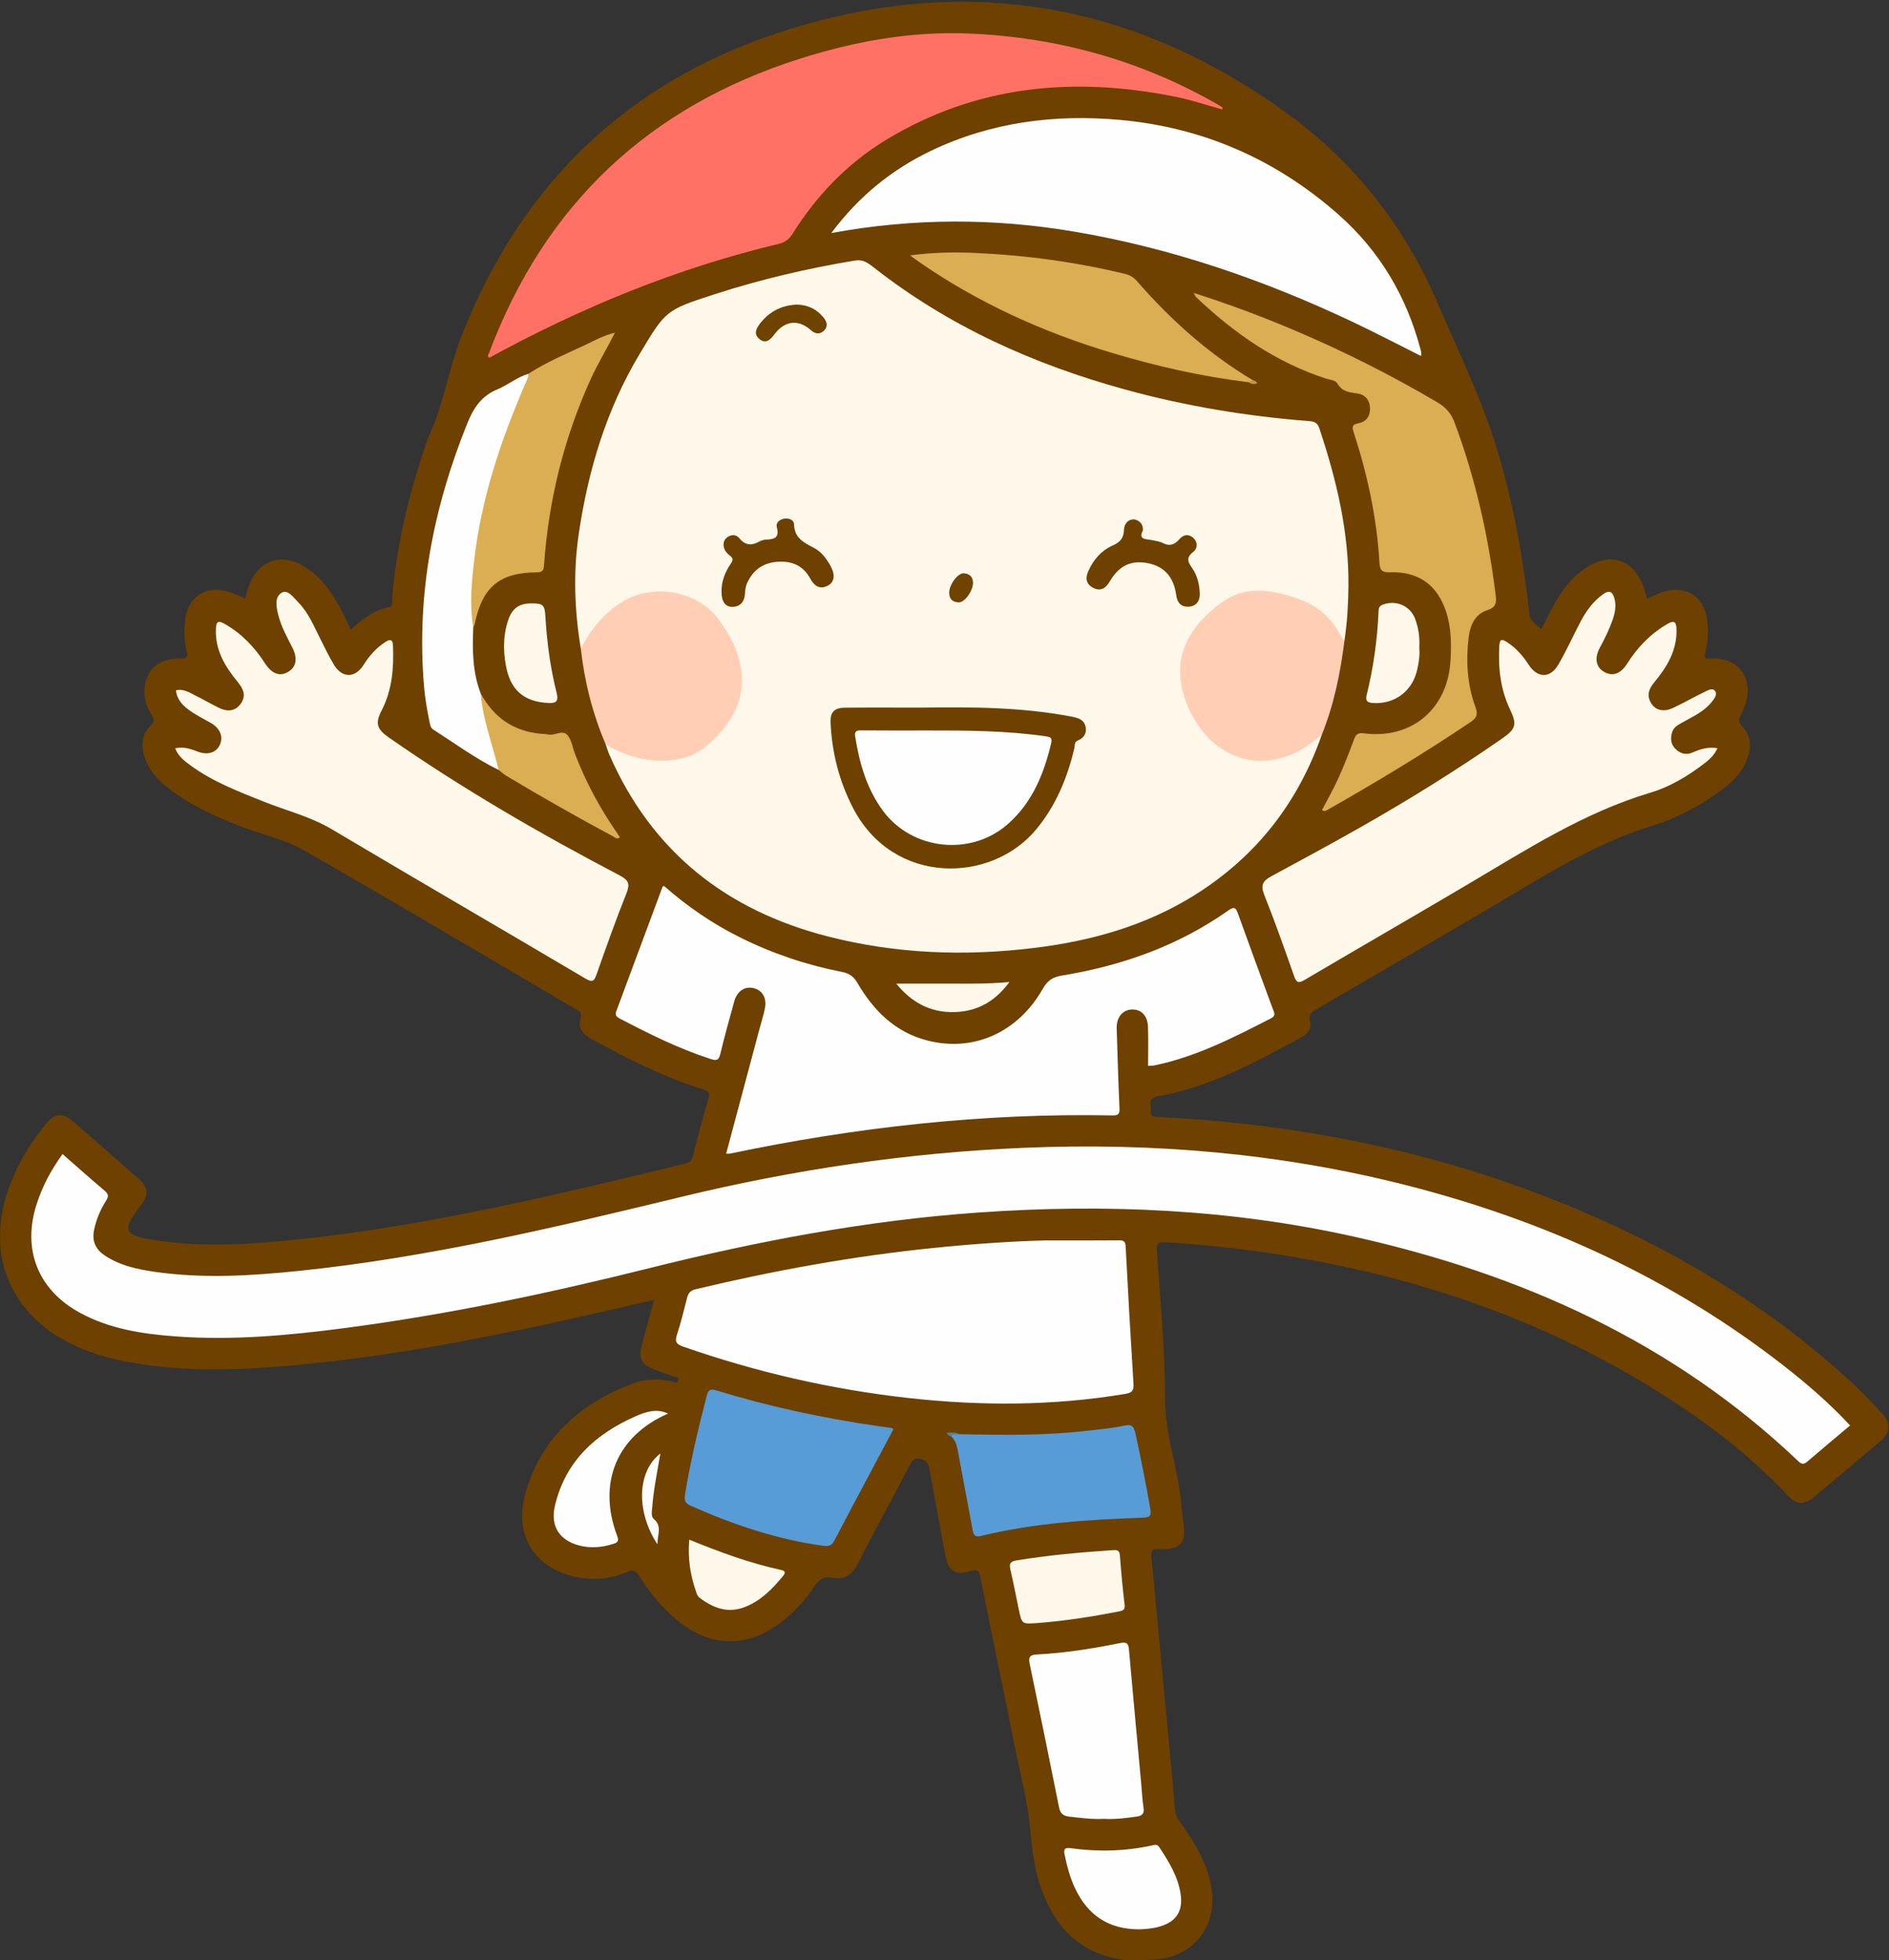
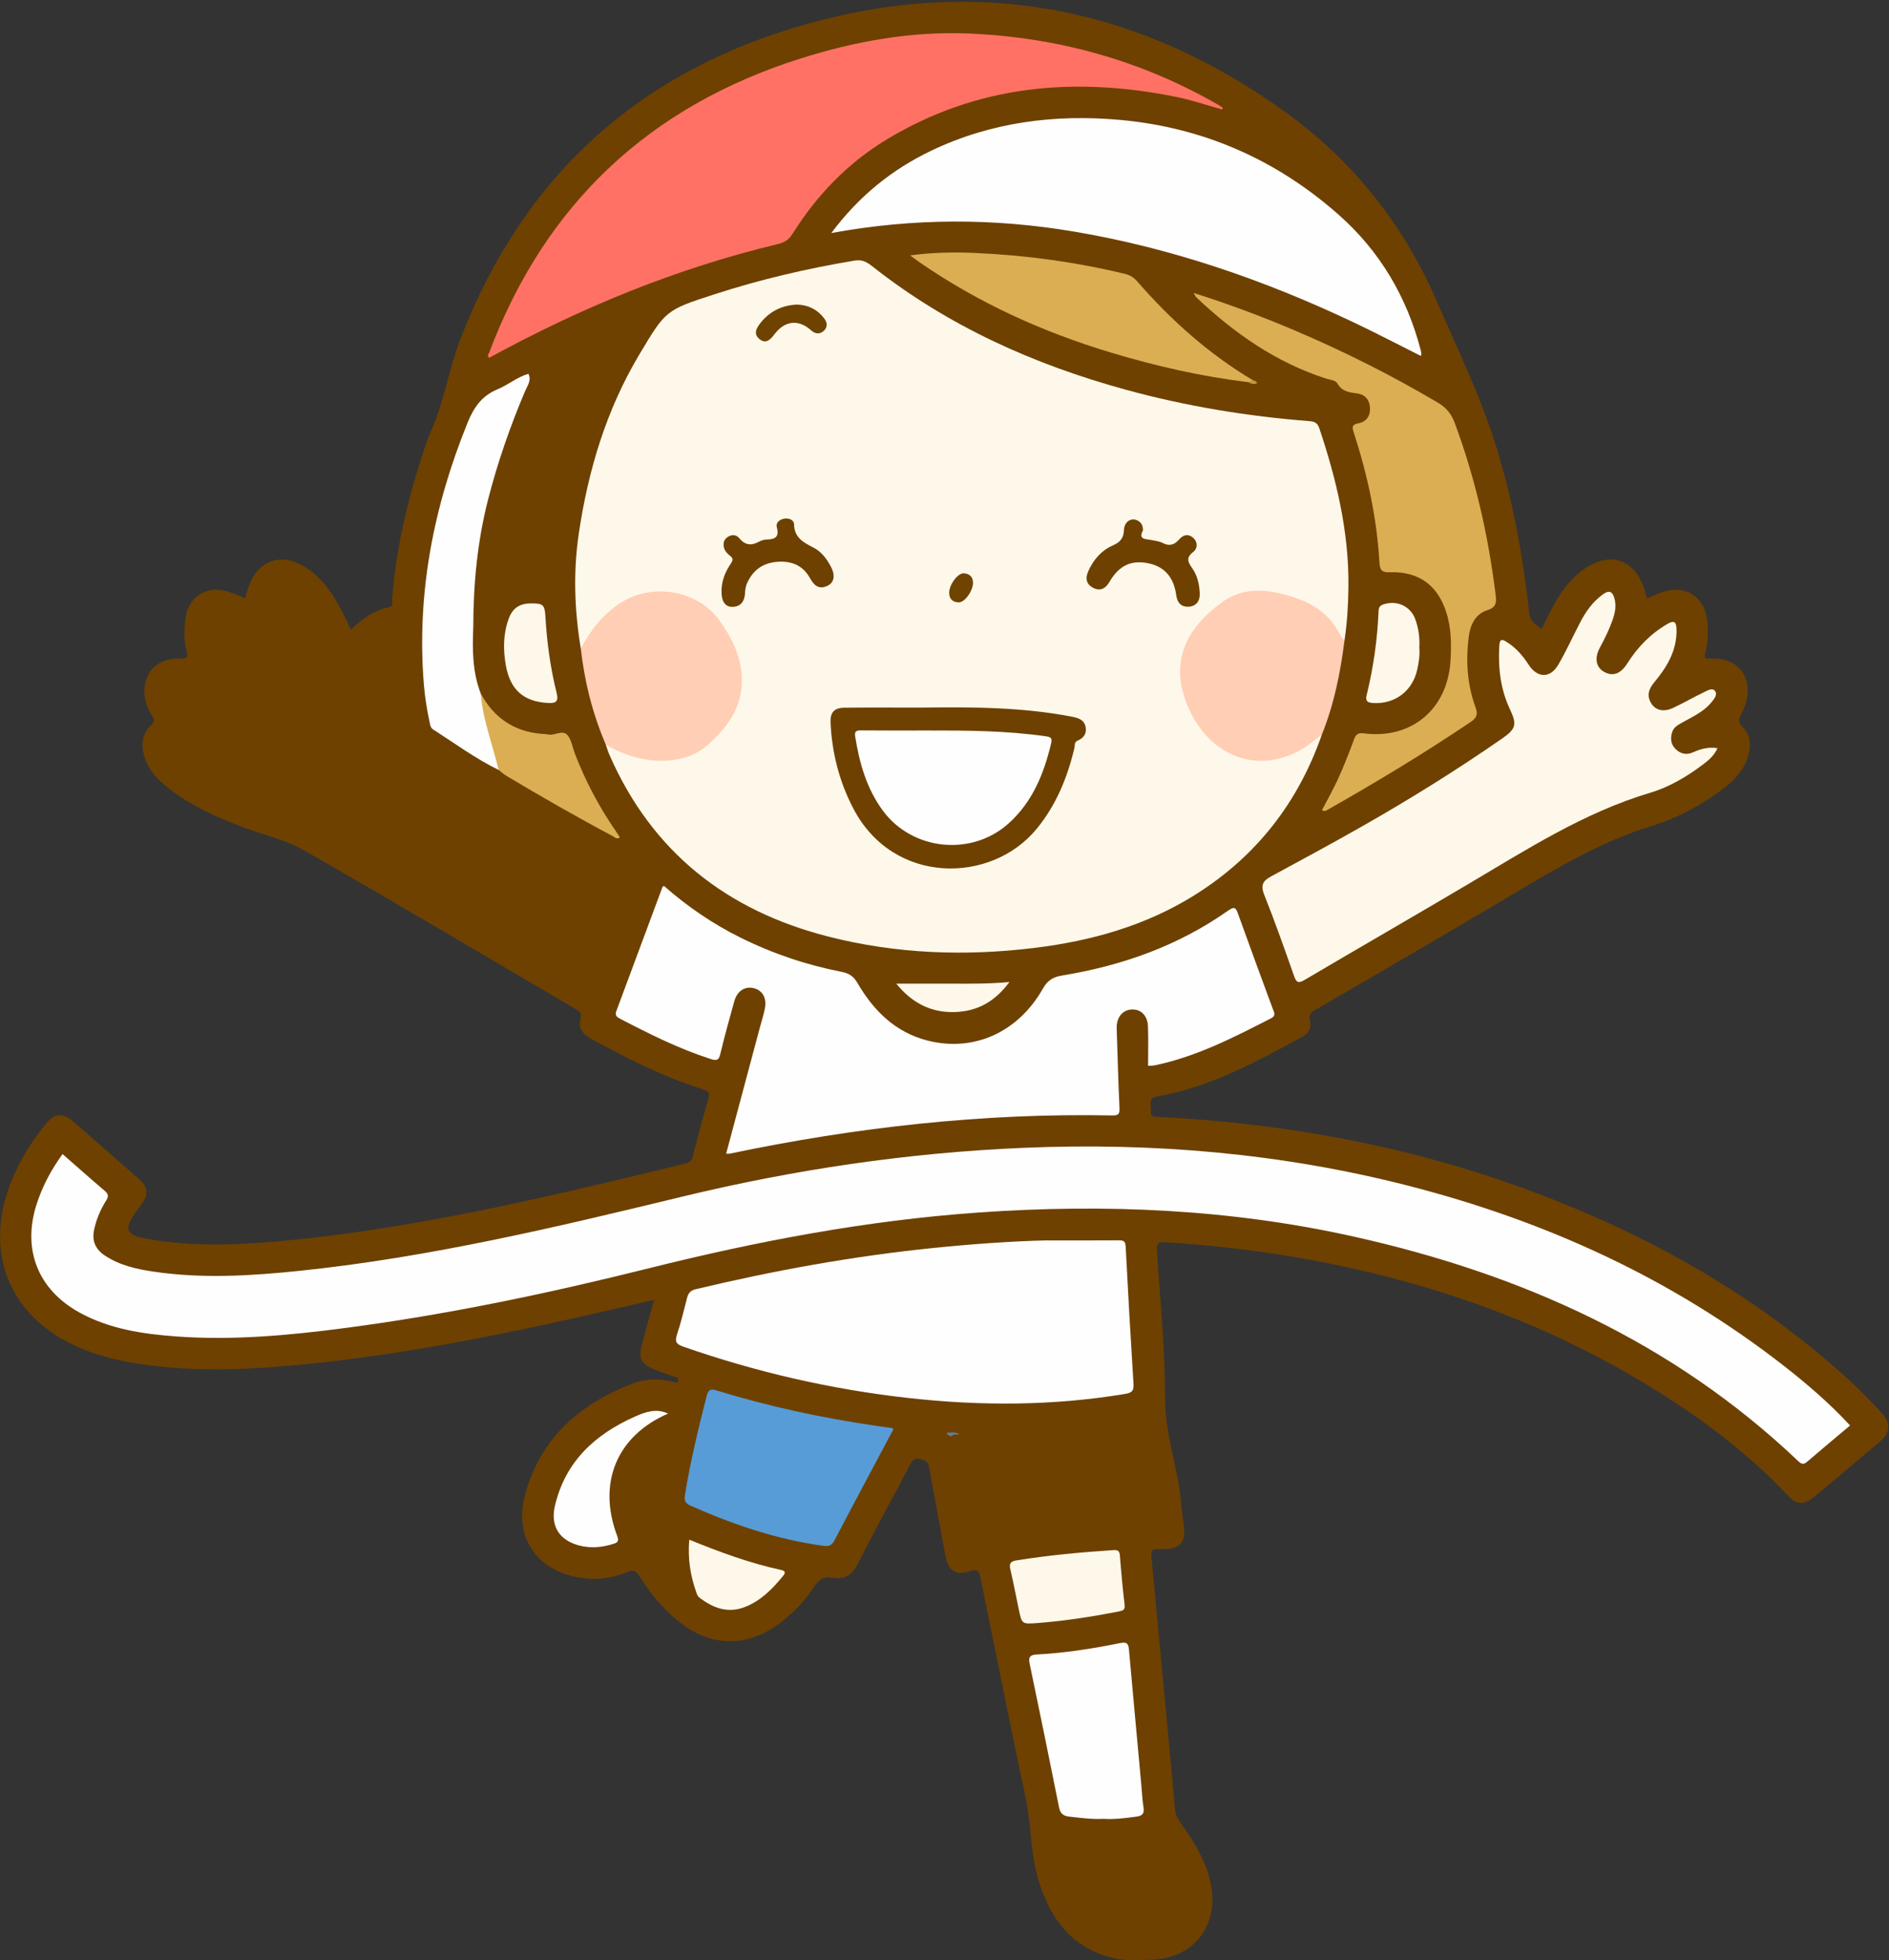
<svg xmlns="http://www.w3.org/2000/svg" version="1.1" x="0" y="0" width="964" height="1000" viewBox="0, 0, 964, 1000">
  <rect x="0" y="0" width="964" height="1000" fill="#333333" stroke="none" />
  <defs>
    <clipPath id="Clip_1">
      <path d="M0.06,0.924 L963.656,0.924 L963.656,1000 L0.06,1000 z" />
    </clipPath>
  </defs>
  <g id="Layer_1">
    <g clip-path="url(#Clip_1)">
      <path d="M333.786,663.107 C318.551,666.592 304.069,669.993 289.545,673.21 C246.813,682.676 203.848,690.896 160.286,695.468 C130.623,698.582 100.883,700.361 71.165,695.783 C57.787,693.723 44.803,690.316 32.849,683.727 C5.554,668.681 -5.814,641.172 2.857,611.257 C7.001,596.961 14.296,584.367 23.738,572.975 C27.915,567.935 32.145,567.603 37.055,571.861 C48.373,581.674 59.653,591.533 70.889,601.442 C75.649,605.64 75.938,609.508 72.137,614.493 C61.882,627.945 62.817,630.204 79.57,632.727 C104.005,636.406 128.417,634.758 152.784,632.185 C219.462,625.144 284.454,609.429 349.428,593.65 C351.693,593.1 353.032,592.237 353.671,589.61 C356.025,579.926 358.693,570.314 361.447,560.734 C362.215,558.062 362.167,556.789 359.039,555.819 C338.787,549.537 319.989,539.983 301.472,529.812 C297.109,527.415 294.87,524.19 296.355,519.256 C297.069,516.883 295.98,516.057 294.248,515.042 C247.906,487.899 201.749,460.43 155.127,433.776 C145.462,428.251 134.048,425.811 123.498,421.798 C109.313,416.402 95.559,410.157 83.781,400.308 C78.42,395.824 74.441,390.463 73.071,383.379 C72.072,378.214 73.213,373.594 76.931,370.108 C79.113,368.062 78.68,366.838 77.395,364.789 C74.777,360.616 73.367,355.949 73.768,351.039 C74.551,341.475 81.514,335.587 92.018,335.973 C95.858,336.114 96.014,334.895 95.209,331.933 C93.88,327.039 94.013,322.002 94.422,317.027 C95.43,304.75 104.793,298.331 116.528,301.829 C119.372,302.677 122.061,304.044 125.058,305.269 C125.836,302.816 126.48,300.151 127.509,297.644 C132.274,286.039 143.151,282.231 154.094,288.345 C164.309,294.052 170.285,303.405 175.352,313.489 C176.544,315.86 177.627,318.286 178.987,321.169 C184.805,315.919 190.717,311.189 198.582,309.763 C200.919,309.34 200.029,306.607 200.159,305.002 C202.259,278.974 208.25,253.797 216.518,229.108 C217.414,226.432 218.254,223.716 219.427,221.159 C226.508,205.711 228.867,188.774 234.95,172.971 C267.065,89.554 326.557,36.006 412.178,12.128 C500.995,-12.641 582.95,4.097 657.074,57.995 C691.039,82.693 716.652,115.245 733.291,153.828 C743.925,178.488 755.845,202.674 763.769,228.521 C772.047,255.524 777.058,283.088 780.252,311.057 C780.847,316.269 780.744,316.28 786.635,320.858 C788.126,317.942 789.593,315.104 791.032,312.251 C794.958,304.464 799.568,297.213 806.539,291.707 C821.111,280.197 835.155,284.859 839.764,302.775 C839.97,303.576 840.23,304.364 840.532,305.382 C843.27,304.208 845.86,302.852 848.601,301.965 C860.435,298.137 870.09,304.53 871.3,316.968 C871.818,322.298 871.589,327.622 870.326,332.855 C869.847,334.837 869.431,336.222 872.558,336.003 C888.941,334.857 896.62,348.522 888.809,363.887 C887.403,366.651 886.697,368.096 889.314,370.816 C894.283,375.981 893.64,382.44 891.044,388.583 C888.015,395.755 882.206,400.516 876.002,404.849 C865.837,411.949 854.856,417.727 843.101,421.309 C817.525,429.102 794.904,442.547 772.192,456.085 C739.064,475.832 705.667,495.127 672.339,514.536 C669.603,516.13 667.422,517.202 668.592,521.258 C669.449,524.229 667.688,527.199 664.797,528.776 C641.286,541.599 617.755,554.505 590.969,559.246 C585.268,560.256 587.705,563.668 587.341,566.483 C586.842,570.342 589.595,569.678 591.839,569.795 C659.592,573.312 725.483,585.885 788.885,610.454 C846.482,632.774 899.238,663.117 944.862,705.149 C950.487,710.331 955.747,715.93 960.935,721.559 C964.961,725.928 964.442,731.11 959.893,734.959 C948.452,744.64 936.994,754.302 925.483,763.899 C920.959,767.672 916.825,767.61 913.102,763.643 C889.171,738.148 861.048,718.116 830.904,700.789 C780.393,671.754 726.072,653.254 668.903,642.729 C644.323,638.204 619.563,635.257 594.62,633.694 C590.999,633.467 590.166,634.306 590.403,637.933 C592.051,663.173 594.618,688.43 594.576,713.677 C594.544,732.425 601.531,749.64 602.858,767.912 C603.158,772.054 604.052,776.156 604.306,780.299 C604.709,786.859 601.881,789.856 595.377,790.227 C594.713,790.265 594.044,790.235 593.378,790.241 C587.082,790.298 587.228,790.284 587.807,796.343 C590.708,826.66 593.529,856.985 596.369,887.308 C597.486,899.24 598.64,911.169 599.643,923.11 C599.896,926.129 601.391,928.383 603.046,930.707 C610.431,941.08 616.968,951.891 618.464,964.884 C620.659,983.93 607.991,998.81 588.662,999.635 C582.21,999.91 575.654,1000.504 569.236,999.121 C548.223,994.592 536.751,980.233 530.483,960.844 C527.3,950.997 526.49,940.733 525.446,930.439 C524.293,919.077 521.353,907.89 519.068,896.652 C512.839,866.02 506.503,835.41 500.332,804.767 C499.622,801.238 498.677,800.196 494.868,801.539 C488.043,803.947 483.955,801.319 482.617,794.275 C479.794,779.408 477.067,764.523 474.317,749.642 C473.888,747.32 473.51,745.43 470.566,744.515 C467.307,743.501 465.944,744.268 464.435,747.16 C455.674,763.955 446.474,780.524 437.942,797.432 C435.024,803.215 431.27,806.033 425.018,804.846 C420.423,803.974 417.84,805.788 415.389,809.541 C410.818,816.54 405.082,822.615 398.416,827.719 C381.365,840.773 362.446,840.42 345.852,826.806 C337.913,820.293 331.546,812.409 326.085,803.791 C324.504,801.297 323.201,800.578 320.235,801.859 C311.427,805.665 302.111,806.394 292.83,804.236 C272.376,799.48 262.358,782.758 268.039,762.182 C275.952,733.525 295.843,716.17 322.808,705.807 C329.449,703.256 336.106,703.248 342.921,704.742 C344.027,704.984 345.764,706.154 346.164,704.004 C346.475,702.331 344.564,702.601 343.66,702.223 C340.446,700.879 337.102,699.852 333.86,698.573 C327.288,695.979 325.727,692.966 327.511,686.193 C329.487,678.69 331.576,671.216 333.786,663.107" fill="#6E4100" />
    </g>
    <path d="M296.393,330.825 C293.154,311.337 292.47,291.8 295.371,272.208 C300.163,239.848 309.425,208.999 326.33,180.731 C339.74,158.309 339.691,158.211 364.574,150.141 C388.025,142.536 411.968,136.944 436.295,132.915 C440.321,132.248 442.79,133.993 445.611,136.212 C483.977,166.398 527.559,185.925 574.347,198.758 C605.07,207.185 636.382,212.366 668.136,214.825 C670.802,215.031 672.352,215.718 673.242,218.374 C682.064,244.687 688.453,271.453 688.133,299.419 C688.028,308.559 687.488,317.704 686.113,326.768 C683.739,326.92 683.11,324.966 682.271,323.43 C672.125,304.85 644.599,299.775 630.154,305.109 C610.387,312.409 598.897,337.222 606.286,356.79 C609.274,364.703 613.286,371.951 619.676,377.519 C633.244,389.341 651.727,389.838 666.648,379.271 C669.093,377.539 670.864,374.401 674.551,374.799 C662.385,409.688 640.84,437.185 609.45,456.743 C584.559,472.252 556.969,479.982 528.144,483.531 C492.641,487.903 457.333,486.635 422.562,477.739 C370.756,464.486 332.649,434.548 310.961,384.971 C310.234,383.309 309.737,381.547 309.133,379.831 C310.984,378.938 312.302,380.298 313.739,380.981 C323.136,385.451 333.015,387.329 343.372,386.386 C351.389,385.657 357.945,381.671 363.515,376.213 C384.268,355.876 380.475,323.432 355.671,308.04 C342.454,299.838 323.792,301.936 311.604,313.056 C306.909,317.339 302.552,321.901 299.802,327.783 C299.155,329.165 298.63,331.059 296.393,330.825" fill="#FEF8EA" />
    <path d="M31.923,588.73 C39.303,595.186 46.257,601.385 53.361,607.407 C55.236,608.997 55.597,610.182 54.23,612.343 C51.287,616.995 49.13,622.005 47.999,627.463 C46.839,633.064 48.75,637.27 53.334,640.368 C60.985,645.539 69.761,647.441 78.685,648.749 C103.603,652.402 128.526,650.827 153.382,648.238 C219.232,641.378 283.467,626.12 347.649,610.576 C405.033,596.678 463.171,588.04 522.231,585.55 C588.502,582.756 653.907,588.329 718.236,604.764 C788.301,622.666 852.954,652.014 910.232,696.674 C922.178,705.988 933.636,715.868 944.146,727.185 C936.733,733.421 929.458,739.465 922.285,745.628 C920.561,747.108 919.515,747.115 917.788,745.473 C853.705,684.528 776.251,649.877 691.024,630.862 C627.833,616.763 563.853,614.017 499.392,618.546 C442.435,622.548 386.647,633.123 331.359,646.933 C280.196,659.713 228.626,670.571 176.306,677.444 C147.585,681.217 118.745,683.892 89.712,681.75 C72.711,680.496 55.949,677.971 40.715,669.65 C19.339,657.974 11.213,637.328 18.724,614.192 C21.672,605.111 26.088,596.763 31.923,588.73" fill="#FEFEFE" />
    <path d="M338.866,451.972 C350.649,462.337 363.604,471.23 377.811,478.277 C394.283,486.447 411.55,492.275 429.569,495.785 C433.305,496.513 435.592,498.054 437.528,501.375 C445.746,515.478 456.738,526.505 473.086,530.756 C496.662,536.887 519.451,526.808 532.174,504.381 C534.57,500.157 537.302,498.414 542.018,497.643 C572.566,492.645 601.216,482.513 626.702,464.559 C630.11,462.158 630.72,463.152 631.861,466.337 C637.627,482.442 643.575,498.481 649.485,514.535 C650.168,516.391 651.37,518.074 648.617,519.485 C629.534,529.267 610.472,539.081 589.219,543.477 C588.421,543.643 587.581,543.602 585.894,543.716 C585.894,536.923 586.087,530.28 585.834,523.654 C585.621,518.069 582.312,514.824 577.671,514.967 C572.837,515.117 569.685,519.034 569.872,524.657 C570.319,538.125 570.659,551.598 571.292,565.057 C571.434,568.072 570.953,569.082 567.689,569.019 C501.821,567.729 436.799,575.03 372.399,588.511 C371.941,588.607 371.445,588.523 370.57,588.523 C376.357,566.88 382.087,545.448 387.818,524.015 C388.677,520.804 389.737,517.631 390.357,514.375 C391.393,508.933 388.976,505.001 384.309,504.023 C379.982,503.116 376.16,505.649 374.743,510.713 C372.235,519.671 369.753,528.642 367.586,537.685 C366.828,540.848 365.745,541.214 362.801,540.27 C346.587,535.069 331.451,527.497 316.413,519.673 C314.78,518.823 313.714,517.981 314.51,515.849 C322.409,494.702 330.251,473.533 338.123,452.376 C338.167,452.26 338.405,452.216 338.866,451.972" fill="#FEFEFE" />
    <path d="M623.656,55.825 C615.857,53.667 608.156,51.028 600.244,49.429 C548.403,38.947 498.606,43.289 452.45,71.182 C432.606,83.175 416.86,99.543 404.531,119.151 C402.737,122.005 400.69,123.624 397.284,124.436 C345.338,136.81 296.419,156.945 249.662,182.526 C248.334,181.622 249.357,180.634 249.619,179.938 C278.14,104.174 331.281,54.337 408.285,29.927 C436.356,21.028 465.2,15.839 494.717,17.113 C539.971,19.068 582.595,30.885 621.983,53.628 C622.671,54.026 623.304,54.52 623.963,54.968 C623.861,55.254 623.758,55.54 623.656,55.825" fill="#FF7164" />
    <path d="M533.701,632.781 C549.295,632.781 560.114,632.841 570.931,632.736 C573.351,632.713 574.31,633.142 574.452,635.933 C575.637,659.181 576.977,682.422 578.433,705.656 C578.646,709.052 578.121,710.427 574.257,711.072 C537.371,717.22 500.406,717.291 463.352,713.138 C424.227,708.754 386.103,700.011 348.919,687.054 C345.401,685.828 344.191,684.737 345.451,680.932 C347.484,674.792 348.984,668.471 350.6,662.199 C351.225,659.77 352.241,658.342 354.997,657.683 C394.978,648.122 435.337,640.809 476.254,636.631 C496.948,634.518 517.679,633.138 533.701,632.781" fill="#FEFEFE" />
    <path d="M876.478,381.671 C874.725,385.475 872.085,387.707 869.322,389.798 C861.039,396.07 852.048,401.445 842.197,404.384 C808.292,414.498 778.961,433.464 748.942,451.2 C721.309,467.527 693.491,483.541 665.844,499.845 C662.78,501.652 661.649,501.447 660.441,498.021 C655.524,484.077 650.616,470.119 645.138,456.392 C643.176,451.477 644.596,449.271 648.703,447.053 C664.066,438.76 679.426,430.452 694.608,421.835 C719.213,407.87 743.226,392.939 766.485,376.816 C773.611,371.876 774.267,369.648 770.605,361.926 C765.692,351.567 764.481,340.643 765.138,329.339 C765.358,325.557 766.799,326.155 769.092,327.612 C773.692,330.536 777.144,334.524 780.064,339.045 C784.584,346.042 791.167,346.17 795.31,338.969 C799.282,332.063 802.626,324.797 806.287,317.711 C809.218,312.035 812.812,306.898 818.115,303.114 C821.12,300.97 822.843,301.649 823.843,305.15 C824.958,309.05 824.182,312.749 822.896,316.385 C821.176,321.246 818.899,325.859 816.446,330.398 C813.5,335.848 814.486,340.572 818.868,342.889 C823.224,345.194 827.149,343.644 830.43,338.455 C835.672,330.165 842.334,323.3 850.864,318.334 C853.967,316.527 855.461,316.749 855.57,320.968 C855.85,331.716 850.777,340.176 844.307,347.936 C841.366,351.464 840.23,354.782 842.63,358.752 C844.819,362.373 848.967,363.371 853.701,361.181 C859.12,358.674 864.287,355.623 869.689,353.074 C871.355,352.288 873.834,350.67 875.202,352.477 C876.633,354.367 874.759,356.56 873.435,358.201 C869.452,363.14 863.715,365.641 858.372,368.655 C856.308,369.819 854.233,370.907 853.413,373.298 C852.307,376.523 852.568,379.621 855.083,382.107 C857.537,384.532 860.535,385.286 863.79,383.866 C867.64,382.186 871.524,380.885 876.478,381.671" fill="#FEF8EA" />
-     <path d="M89.386,381.743 C93.675,380.788 97.243,382.004 100.803,383.397 C105.936,385.407 110.42,383.992 112.244,379.842 C114.072,375.683 112.265,371.43 107.473,368.735 C103.416,366.454 99.232,364.39 95.544,361.499 C92.571,359.167 90.302,356.402 89.776,352.186 C93.466,351.229 96.426,353.173 99.416,354.65 C103.586,356.711 107.602,359.084 111.783,361.121 C115.965,363.16 120.065,362.986 122.911,358.913 C125.744,354.859 124.227,351.422 121.199,347.75 C114.775,339.961 109.698,331.474 110.181,320.689 C110.354,316.83 111.558,316.519 114.556,318.215 C123.166,323.085 129.795,329.981 135.106,338.208 C138.647,343.695 142.626,345.297 146.993,342.773 C151.259,340.308 152.03,335.838 149.092,330.14 C146.347,324.816 143.466,319.54 142.007,313.686 C140.987,309.591 139.971,304.421 143.929,302.271 C146.917,300.647 149.876,304.885 152.271,307.324 C157.384,312.533 160.1,319.223 163.317,325.604 C165.634,330.198 167.84,334.874 170.515,339.258 C174.659,346.051 181.32,345.946 185.539,339.195 C188.494,334.468 192.105,330.409 196.833,327.399 C199.162,325.917 200.43,326.269 200.552,329.314 C201.007,340.751 200.181,351.914 194.788,362.359 C191.381,368.958 192.23,371.901 198.457,376.24 C236.051,402.432 275.637,425.313 316.178,446.557 C320.938,449.052 321.578,451.007 319.635,455.859 C314.202,469.425 309.332,483.221 304.468,497.007 C303.261,500.428 302.457,501.381 298.799,499.219 C255.709,473.751 212.412,448.633 169.385,423.061 C158.347,416.501 146.059,413.54 134.378,408.857 C121.553,403.714 108.649,398.8 97.377,390.565 C94.207,388.249 91.004,385.893 89.386,381.743" fill="#FEF8EA" />
    <path d="M424.237,118.881 C438.3,100.087 455.195,86.416 475.361,76.81 C505.931,62.249 538.401,58.166 571.695,61.181 C614.04,65.015 651.351,81.427 683.2,109.591 C704.175,128.139 717.902,151.38 724.99,178.498 C725.157,179.139 725.271,179.799 725.337,180.458 C725.369,180.768 725.229,181.095 725.132,181.592 C713.569,175.805 702.16,169.828 690.528,164.323 C645.134,142.839 598.014,126.587 548.374,118.182 C507.325,111.231 466.271,111.168 424.237,118.881" fill="#FEFEFE" />
    <path d="M609.103,149.43 C627.285,155.195 644.052,161.497 660.562,168.498 C685.713,179.162 710.06,191.405 733.597,205.294 C737.843,207.8 740.536,210.843 742.281,215.515 C752.925,244.011 759.558,273.424 763.268,303.56 C763.735,307.359 763.576,309.837 758.956,311.296 C752.775,313.248 750.258,318.971 749.513,324.949 C747.997,337.11 748.735,349.212 752.983,360.808 C754.322,364.465 753.6,366.226 750.453,368.346 C726.698,384.348 702.185,399.098 677.287,413.228 C676.554,413.644 675.827,414.052 674.652,413.258 C677.414,407.931 680.435,402.66 682.927,397.15 C685.87,390.643 688.511,383.987 690.958,377.277 C691.933,374.603 693.017,373.725 695.98,374.11 C720.19,377.251 738.687,361.844 740.209,337.245 C740.733,328.77 740.681,320.284 737.973,312.04 C733.51,298.449 723.957,291.475 709.406,291.938 C705.269,292.07 704.191,291.016 703.949,286.852 C702.639,264.341 697.919,242.445 690.979,221.025 C690.088,218.274 689.453,216.622 693.327,215.915 C697.466,215.16 699.445,211.883 699.135,207.787 C698.844,203.936 696.608,201.244 692.593,200.705 C688.642,200.174 684.9,199.804 682.569,195.704 C681.518,193.854 678.783,193.799 676.745,193.142 C651.152,184.897 629.771,169.939 610.476,151.649 C610.14,151.33 609.966,150.842 609.103,149.43" fill="#DCAE53" />
    <path d="M674.551,374.799 C671.09,377.34 667.837,380.247 664.132,382.363 C641.423,395.337 617.294,385.606 606.527,361.172 C596.146,337.613 605.635,320.023 624.057,306.933 C635.972,298.467 649.451,300.93 662.333,305.418 C672.064,308.808 679.621,315.047 684.277,324.476 C684.701,325.332 685.492,326.007 686.113,326.767 C684.062,343.212 680.782,359.361 674.551,374.799" fill="#FFCEB4" />
    <path d="M455.952,729.064 C445.887,747.973 435.758,766.854 425.827,785.838 C424.469,788.434 422.913,788.926 420.304,788.576 C396.53,785.384 374.127,777.737 352.307,768.053 C349.476,766.797 349.152,765.178 349.557,762.633 C352.274,745.546 356.378,728.767 360.65,712.021 C361.358,709.247 362.356,708.296 365.456,709.25 C392.185,717.481 419.454,723.336 447.124,727.354 C449.751,727.736 452.385,728.08 455.01,728.48 C455.307,728.525 455.567,728.817 455.952,729.064" fill="#579CD7" />
    <path d="M296.393,330.825 C301.459,321.314 307.863,313.093 317.201,307.236 C333.069,297.283 355.986,301.12 366.941,316.25 C373.317,325.055 378.206,334.491 378.577,345.914 C379.045,360.324 371.574,370.496 361.809,379.49 C347.91,392.291 325.011,389.472 309.133,379.831 C302.43,364.134 298.274,347.776 296.393,330.825" fill="#FFCEB4" />
    <path d="M241.524,319.984 C241.027,331.444 241.089,342.841 245.328,353.767 C249.187,365.169 250.902,377.159 254.871,388.533 C255.362,389.938 255.604,391.445 254.427,392.735 C242.615,386.993 232.075,379.195 221.073,372.143 C219.79,371.32 219.582,370.072 219.303,368.749 C217.964,362.4 216.875,356.013 216.34,349.545 C212.493,303.073 221.165,258.719 238.571,215.737 C241.715,207.972 245.797,201.943 253.775,198.654 C259.238,196.403 263.875,192.371 269.669,190.687 C271.325,194.085 269.109,196.823 267.93,199.602 C260.314,217.564 253.923,235.917 249.077,254.838 C243.597,276.235 241.552,297.98 241.524,319.984" fill="#FEFEFE" />
    <path d="M637.177,194.982 C613.346,192.112 590.036,186.796 567.073,179.904 C532.087,169.403 499.179,154.474 469.058,133.654 C467.708,132.721 466.409,131.715 464.45,130.275 C475.949,128.765 486.823,128.562 497.655,129.044 C523.455,130.194 548.962,133.648 574.097,139.726 C576.7,140.355 578.605,141.544 580.308,143.502 C597.464,163.233 616.761,180.47 639.292,193.917 C639.38,195.848 638.196,195.25 637.177,194.982" fill="#DCAE53" />
-     <path d="M489.532,731.619 C511.678,732.09 533.82,732.414 555.876,729.754 C561.819,729.037 567.833,728.576 573.653,727.274 C577.756,726.356 578.696,727.752 579.479,731.382 C582.215,744.057 584.776,756.757 586.985,769.537 C587.591,773.042 587,774.092 583.228,774.224 C555.444,775.197 527.724,776.929 500.577,783.56 C497.718,784.259 496.829,783.201 496.339,780.478 C493.867,766.735 491.156,753.035 488.642,739.299 C488.173,736.736 487.329,734.513 485.405,732.743 C486.155,730.069 488.03,731.53 489.532,731.619" fill="#579CD7" />
    <path d="M563.355,927.849 C557.244,928.155 551.472,927.359 545.678,926.719 C542.646,926.385 541.094,925.178 540.465,922.035 C535.569,897.583 530.572,873.151 525.465,848.742 C524.738,845.27 525.66,844.183 529.154,844.002 C543.471,843.26 557.616,841.02 571.642,838.188 C575.295,837.45 575.88,838.652 576.15,841.681 C578.172,864.388 580.286,887.086 582.371,909.787 C582.752,913.931 582.938,918.104 583.58,922.207 C584.064,925.304 582.758,926.326 580.005,926.705 C574.39,927.479 568.781,928.197 563.355,927.849" fill="#FEFEFE" />
-     <path d="M241.524,319.984 C239.509,308.56 240.702,297.151 241.999,285.797 C245.569,254.531 255.432,225.048 267.822,196.31 C268.607,194.491 269.66,192.76 269.668,190.687 C278.876,184.67 289.031,180.502 298.922,175.839 C303.488,173.687 307.947,171.15 313.823,169.71 C309.498,178.249 304.939,185.7 301.337,193.652 C287.763,223.612 280.035,255.016 277.661,287.774 C277.48,290.277 277.463,291.975 273.919,291.982 C254.962,292.021 246.061,299.556 242.295,318.203 C242.17,318.824 241.787,319.392 241.524,319.984" fill="#DCAE53" />
-     <path d="M581.668,984.219 C565.415,984.29 555.005,976.784 548.59,963.206 C546.02,957.768 544.53,951.997 543.285,946.124 C542.608,942.932 543.726,942.464 546.525,942.847 C560.487,944.758 574.393,944.411 588.178,941.357 C589.615,941.038 590.616,940.83 591.576,942.278 C596.463,949.647 601.098,957.142 602.475,966.079 C603.877,975.173 600.122,980.598 591.128,982.991 C587.72,983.898 584.247,984.078 581.668,984.219" fill="#FEFEFE" />
    <path d="M529.209,827.985 C521.507,828.533 521.494,828.536 519.926,821.091 C518.487,814.264 517.211,807.398 515.601,800.612 C514.891,797.619 515.737,796.494 518.699,796.016 C535.138,793.362 551.688,791.85 568.291,790.761 C570.716,790.602 571.341,791.395 571.519,793.72 C572.155,802.009 572.927,810.293 573.904,818.548 C574.199,821.04 573.362,821.567 571.15,822.005 C557.273,824.755 543.318,826.902 529.209,827.985" fill="#FEF8EA" />
    <path d="M254.427,392.735 C251.811,381.655 247.835,370.921 246.002,359.644 C245.687,357.701 245.549,355.728 245.329,353.768 C251.905,365.903 261.903,372.969 275.766,374.306 C277.09,374.434 278.448,374.407 279.734,374.7 C283.09,375.462 287.094,372.034 289.622,375.055 C291.734,377.579 292.216,381.453 293.473,384.708 C298.892,398.746 305.914,411.935 314.482,424.303 C315.13,425.239 315.733,426.207 316.37,427.18 C314.703,428.379 313.674,427.063 312.626,426.506 C294.255,416.742 276.206,406.407 258.352,395.732 C256.948,394.893 255.731,393.741 254.427,392.735" fill="#DCAE53" />
    <path d="M340.945,721.121 C314.81,732.409 304.736,756.502 314.975,783.56 C315.833,785.826 315.474,786.797 313.234,787.515 C307.403,789.383 301.488,789.963 295.555,788.401 C285.379,785.72 280.767,778.437 283.204,768.095 C288.529,745.501 303.738,731.622 324.22,722.557 C329.67,720.144 335.108,718.364 340.945,721.121" fill="#FEFEFE" />
    <path d="M351.749,785.442 C367.405,791.829 382.63,797.426 398.545,800.877 C400.451,801.29 401.168,802.051 399.672,803.876 C394.248,810.49 388.387,816.557 380.203,819.761 C371.466,823.183 363.967,820.37 356.99,815.041 C355.847,814.168 355.543,812.881 355.106,811.619 C352.242,803.36 350.93,794.905 351.749,785.442" fill="#FEF8EA" />
    <path d="M270.908,307.823 C277.267,307.785 277.98,308.492 278.34,314.655 C279.106,327.793 280.882,340.806 284.083,353.566 C285.178,357.932 283.592,358.81 279.803,358.617 C267.275,357.98 260.393,351.991 258.138,339.394 C256.714,331.433 256.789,323.468 259.546,315.776 C261.553,310.178 265.157,307.857 270.908,307.823" fill="#FEF8EA" />
    <path d="M724.305,330.484 C724.655,334.208 724.047,337.995 723.21,341.727 C720.753,352.683 711.623,359.385 700.544,358.624 C697.797,358.435 696.727,357.532 697.436,354.632 C700.881,340.548 702.925,326.253 703.51,311.759 C703.576,310.13 703.965,309.07 705.752,308.415 C712.407,305.972 719.661,309.002 722.155,315.646 C723.925,320.362 724.617,325.297 724.305,330.484" fill="#FEF8EA" />
    <path d="M457.398,501.797 C467.063,501.797 476.502,501.783 485.941,501.801 C495.357,501.819 504.773,501.928 515.131,500.961 C507.783,510.904 498.868,515.904 487.323,516.287 C474.53,516.712 464.887,511.058 457.398,501.797" fill="#FEF8EA" />
-     <path d="M335.509,787.799 C324.435,771.033 325.203,750.464 336.993,741.492 C335.441,750.744 333.569,759.613 332.869,768.654 C332.698,770.854 332.101,773.598 333.625,774.869 C338.037,778.549 335.474,782.769 335.509,787.799" fill="#FDFCFB" />
    <path d="M489.532,731.619 C488.19,732.115 486.481,731.269 485.405,732.743 C484.556,732.418 483.621,732.21 483.077,730.824 C485.382,730.991 487.526,730.29 489.532,731.619" fill="#5E809C" />
    <path d="M637.177,194.982 C637.882,194.627 638.587,194.272 639.292,193.917 C640.179,194.197 641.129,194.384 641.579,195.503 C639.971,196.164 638.534,195.969 637.177,194.982" fill="#C2963F" />
    <path d="M470.293,360.983 C495.897,360.612 521.534,360.719 546.834,365.571 C550.131,366.204 553.192,367.043 553.99,370.715 C554.723,374.087 553.134,376.486 549.93,377.81 C548.145,378.546 548.597,380.306 548.268,381.691 C544.698,396.74 538.976,410.716 529.017,422.842 C505.906,450.981 455.979,451.675 435.504,412.52 C428.304,398.752 424.548,384.044 423.85,368.549 C423.621,363.488 425.696,361.09 430.872,361.032 C444.011,360.885 457.153,360.983 470.293,360.983" fill="#6E4100" />
    <path d="M583.275,270.565 C580.697,275.395 584.802,274.908 587.722,275.512 C589.67,275.916 591.76,276.144 593.477,277.043 C596.901,278.836 599.469,277.799 601.726,275.208 C603.817,272.806 606.274,272.184 608.716,274.198 C611.422,276.429 611.235,279.783 608.853,281.633 C604.96,284.658 606.379,286.912 608.495,289.981 C611.09,293.744 612.077,298.186 612.271,302.734 C612.441,306.691 610.347,309.312 606.512,309.51 C602.993,309.692 600.805,307.653 600.29,303.785 C599.024,294.273 594.074,288.862 585.6,287.266 C577.056,285.658 570.987,288.617 566.196,296.83 C564.243,300.178 561.587,301.757 557.918,299.9 C554.302,298.07 553.763,294.994 555.353,291.433 C557.956,285.602 561.963,280.874 567.77,278.31 C571.557,276.637 573.419,274.687 573.583,270.378 C573.743,266.144 577.214,263.975 580.319,265.434 C582.288,266.359 583.359,267.959 583.275,270.565" fill="#6E4100" />
    <path d="M368.223,301.838 C368.116,296.47 370.087,291.737 373.008,287.423 C374.19,285.677 374.17,284.73 372.511,283.475 C371.063,282.38 369.791,280.994 369.392,279.099 C368.939,276.951 369.487,275.149 371.402,273.904 C373.536,272.516 375.782,272.747 377.272,274.556 C380.203,278.115 383.371,278.513 387.253,276.38 C388.39,275.754 389.768,275.294 391.051,275.255 C395.229,275.129 397.876,274.245 396.424,269 C395.8,266.746 397.722,264.991 400.193,264.596 C402.617,264.208 405.184,265.197 405.228,267.469 C405.364,274.497 410.254,276.806 415.385,279.49 C419.264,281.519 421.908,285.104 423.98,288.975 C426.392,293.48 425.783,297.188 422.232,298.864 C417.942,300.89 415.413,298.652 413.412,295.019 C409.798,288.458 404.068,286.073 396.744,286.596 C389.366,287.123 384.354,290.762 381.299,297.372 C380.513,299.074 380.3,300.844 380.193,302.691 C379.964,306.658 378.125,309.444 373.869,309.583 C370.139,309.705 368.168,306.794 368.223,301.838" fill="#6E4100" />
    <path d="M406.776,155.377 C412.648,155.563 417.214,157.952 420.618,162.432 C422.341,164.699 422.425,167.18 420.087,169.044 C417.995,170.711 415.838,170.238 413.826,168.439 C407.542,162.819 400.584,163.472 395.279,170.45 C393.131,173.276 390.9,175.636 387.639,173.034 C384.14,170.243 386.206,167.067 388.389,164.385 C393.176,158.506 399.483,155.663 406.776,155.377" fill="#6E4300" />
    <path d="M496.55,297.256 C496.597,301.368 492.336,307.362 489.295,307.295 C486.133,307.226 484.365,305.555 484.393,302.313 C484.43,298.121 488.886,292.191 491.93,292.457 C494.705,292.698 496.527,294.202 496.55,297.256" fill="#6F4300" />
    <path d="M473.703,372.651 C493.642,372.621 513.609,372.751 533.42,375.579 C535.691,375.903 537.156,376.097 536.454,379.065 C532.757,394.702 526.895,409.186 514.575,420.175 C495.699,437.011 465.57,433.887 450.586,413.596 C442.263,402.325 438.569,389.303 436.422,375.698 C436.027,373.197 436.851,372.578 439.279,372.601 C450.753,372.712 462.229,372.651 473.703,372.651" fill="#FEFEFE" />
  </g>
</svg>